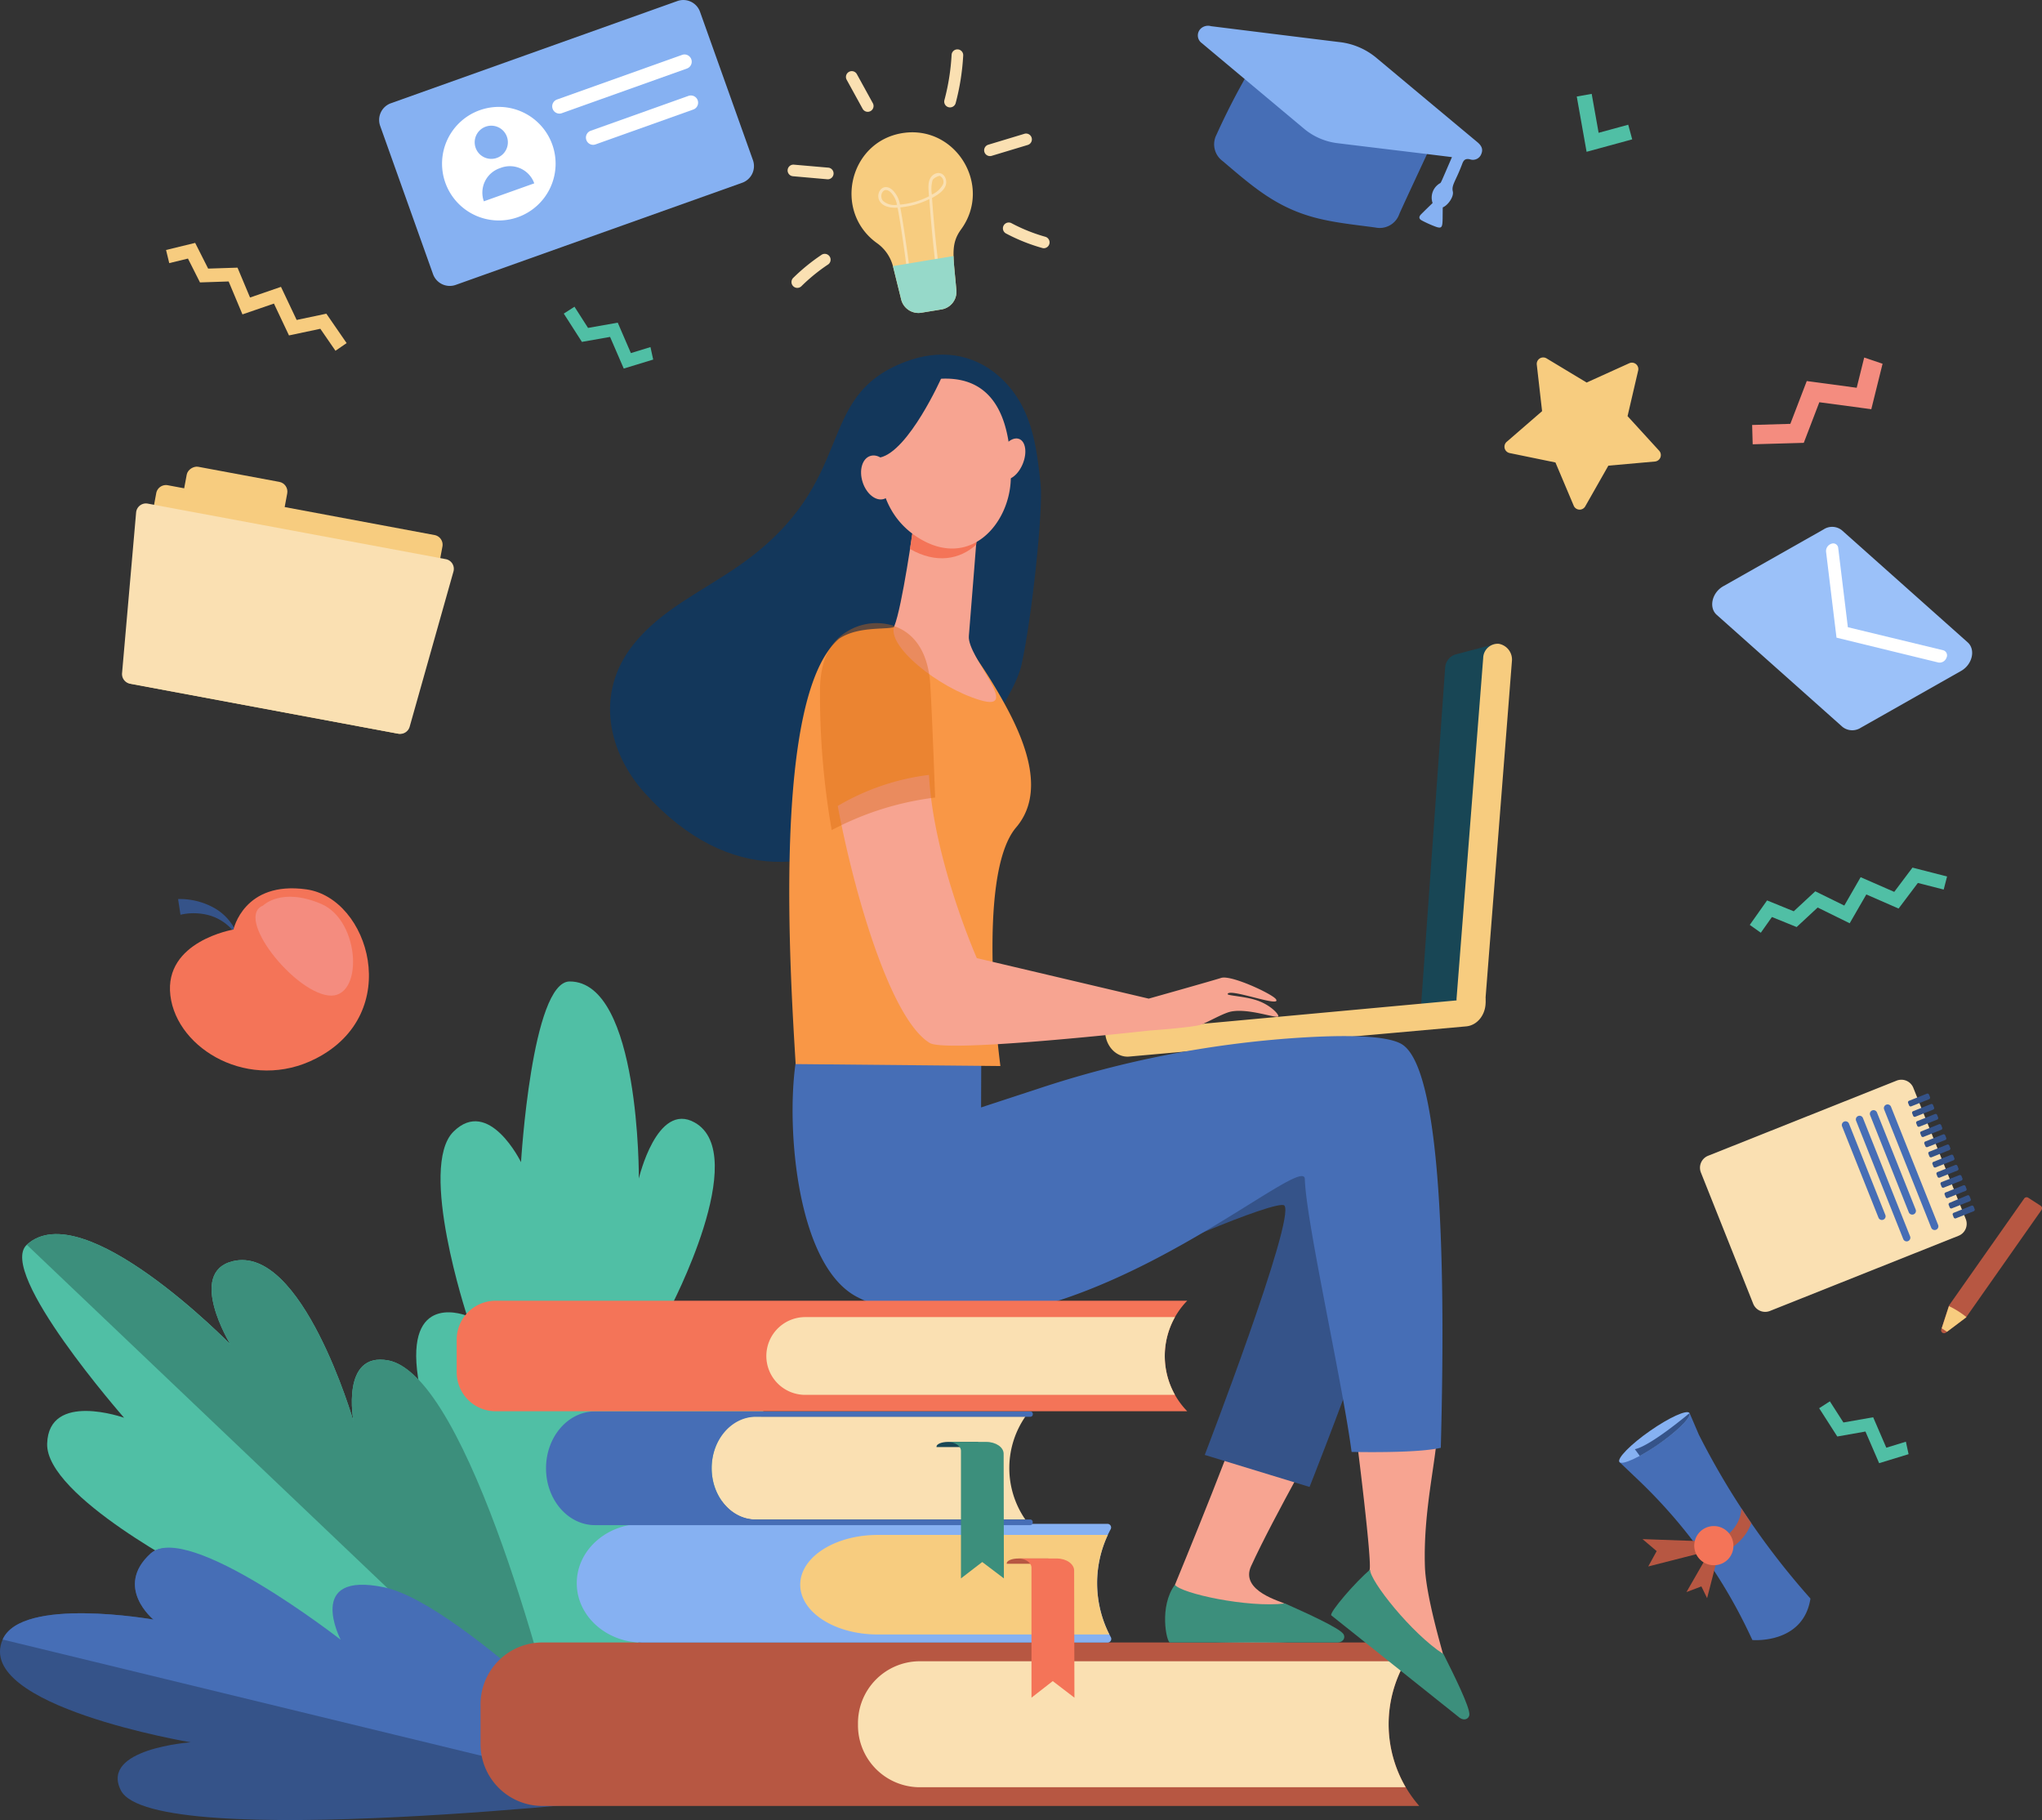
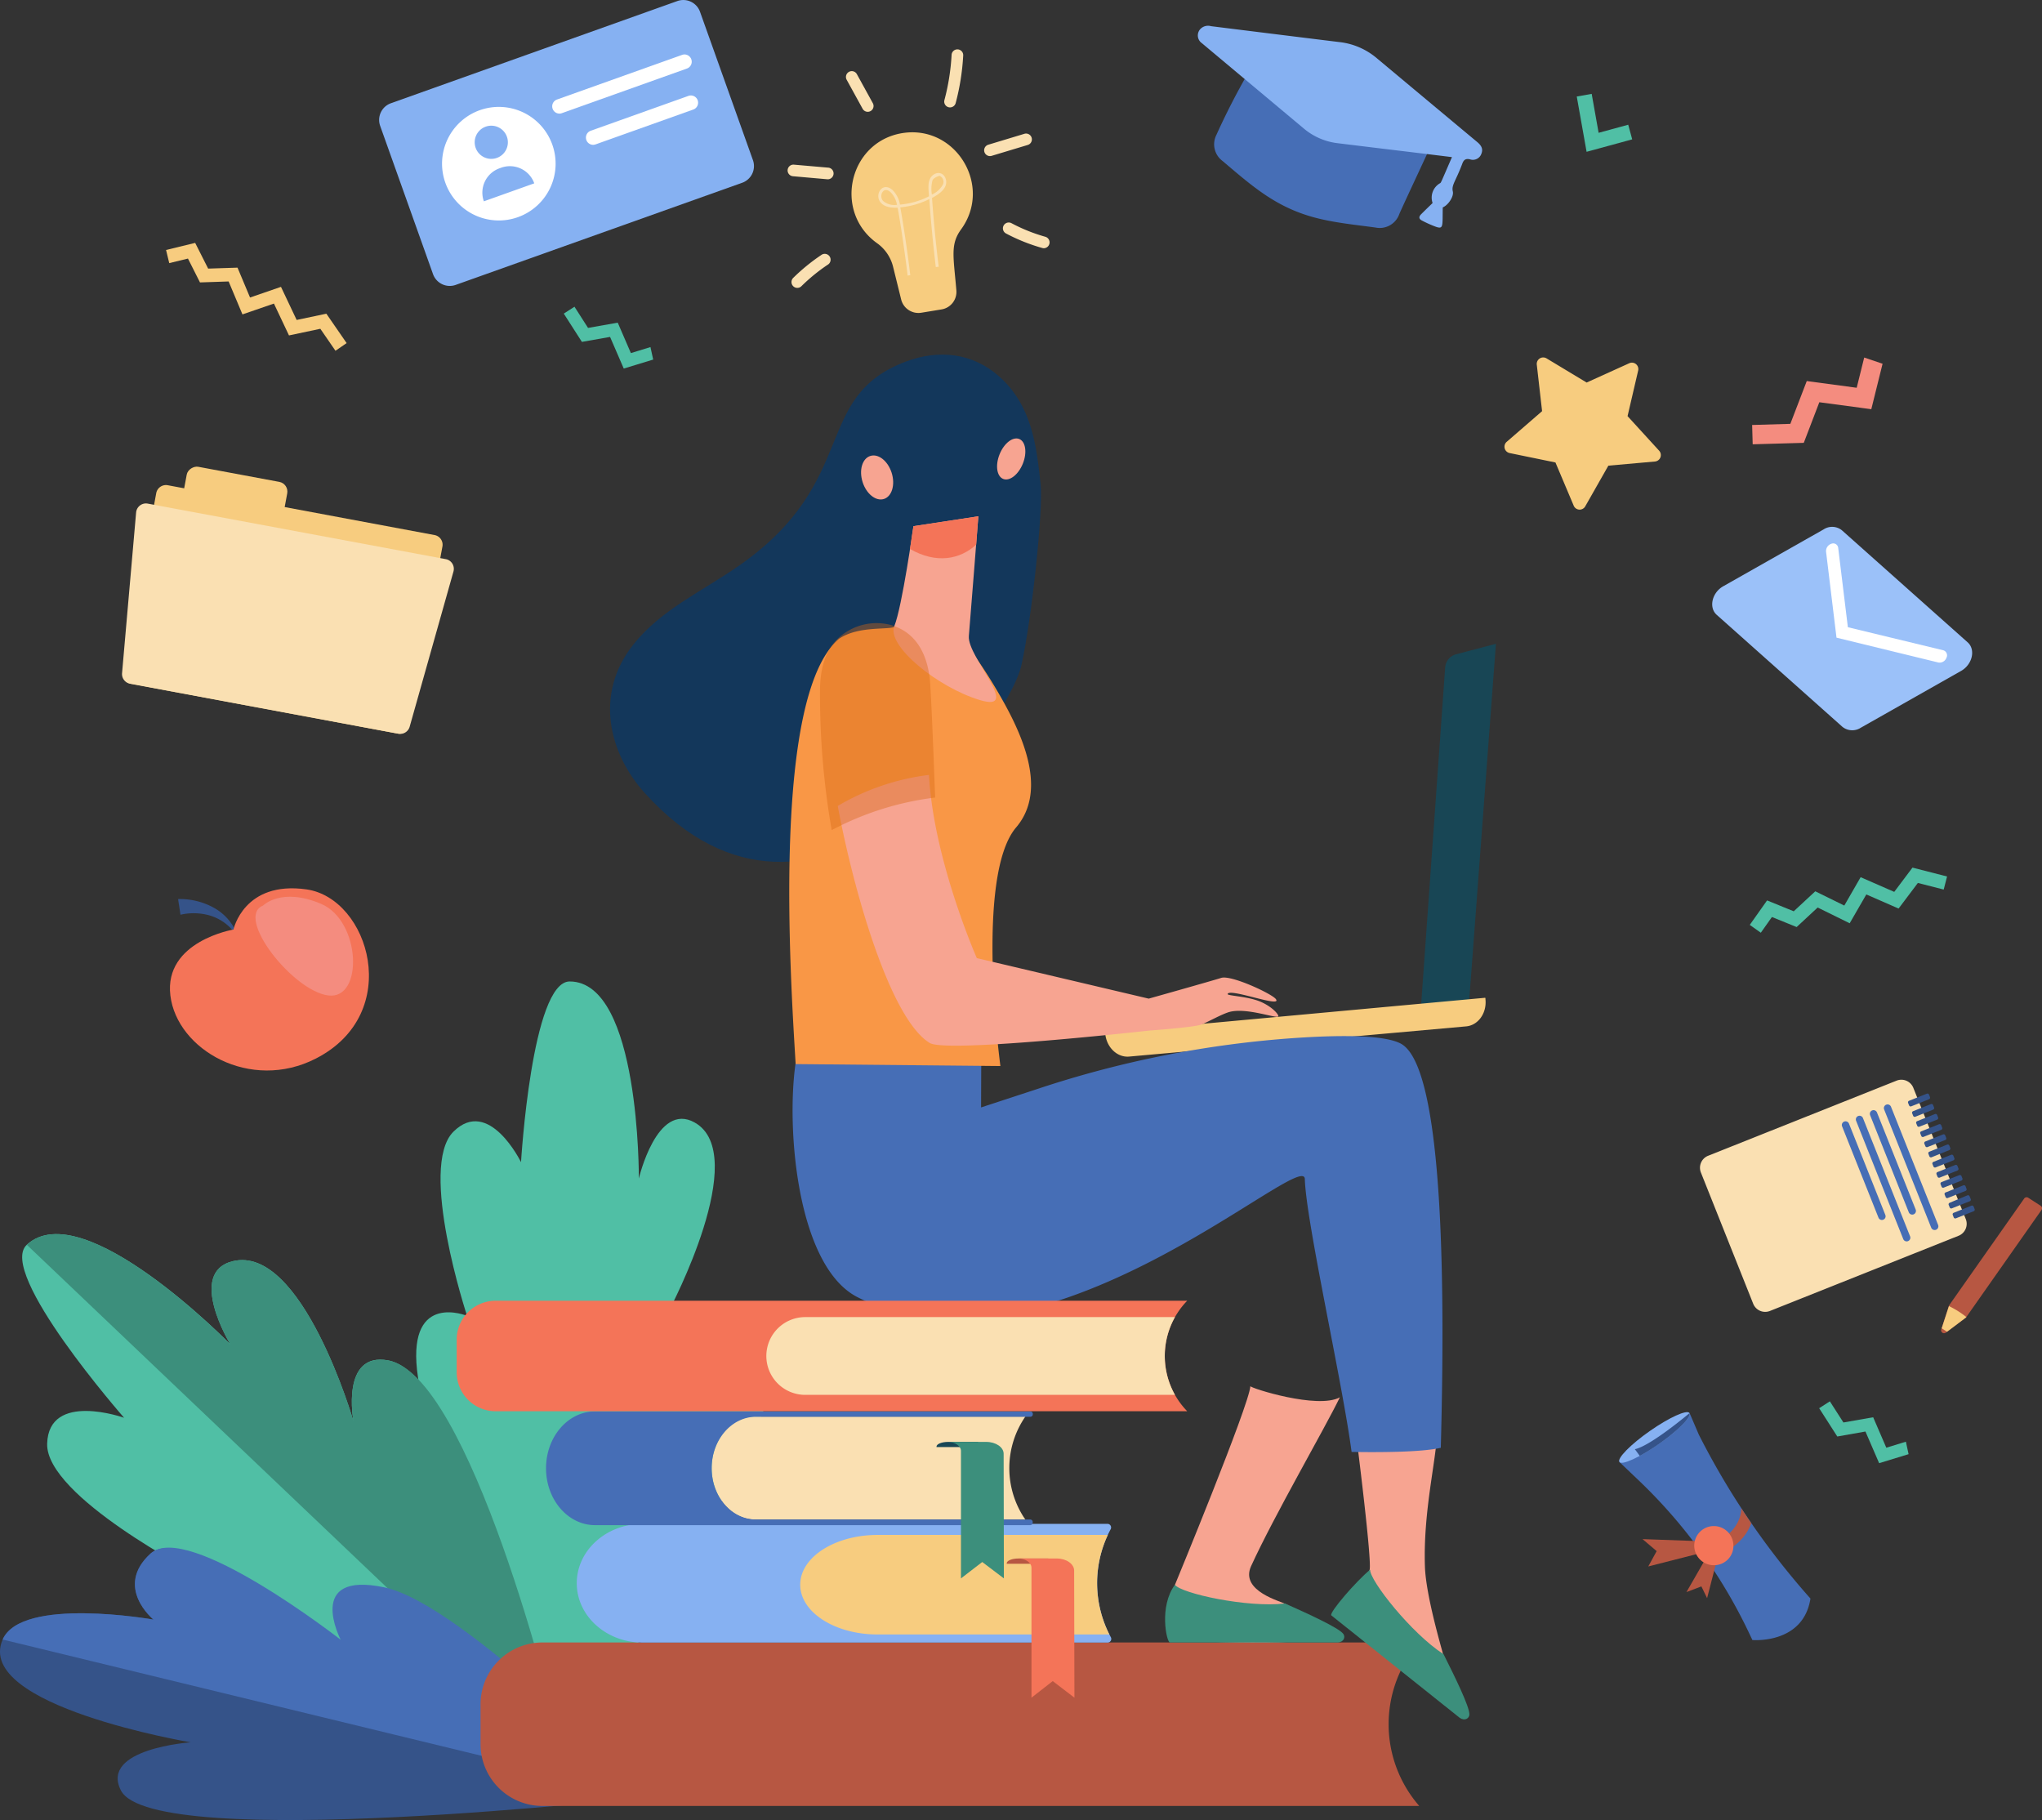
<svg xmlns="http://www.w3.org/2000/svg" viewBox="0 0 492.37 438.81">
  <rect x="0" y="0" width="492.37" height="438.81" fill="#333333" stroke="none" />
  <title>illustration-2</title>
  <g id="ee41e596-1570-4db3-b606-d0becef43a42" data-name="Layer 2">
    <g id="b906d00b-a2e8-4eec-98cc-e7392106efef" data-name="Слой 1">
      <polygon points="156.84 83.68 152.12 85.13 148.95 77.79 141.79 79.06 138.52 73.95 135.94 75.61 140.31 82.43 147.1 81.23 150.4 88.86 157.5 86.69 156.84 83.68" fill="#50bfa5" />
      <polygon points="459.55 347.59 454.83 349.04 451.66 341.7 444.49 342.96 441.22 337.86 438.64 339.52 443.01 346.34 449.8 345.14 453.1 352.77 460.2 350.6 459.55 347.59" fill="#50bfa5" />
      <path d="M127.76,434.46s-25.19-85.38-27.21-104.21,12.07-13,12.07-13-11.85-35.89-3.29-44.4,16.3,7.35,16.3,7.35,2.59-43.56,11.73-43.57c17,0,16.68,47.51,16.68,47.51s4.34-18.62,13.45-13.51c13.74,7.69-6,45-6,45s17.51,0,23.65,8.84C196.22,340.31,127.76,434.46,127.76,434.46Z" fill="#50bfa5" />
      <path d="M136,423.16s-72.61-12.14-88.4-25-.16-18.67-.16-18.67S11,360.78,11.37,348.07s18.55-6.25,18.55-6.25S-.82,306.77,6.46,300.11c13.55-12.39,49.08,24,49.08,24S45,306.82,56.1,304.08c16.76-4.13,29.13,38.59,29.13,38.59S82.08,325.8,93.64,328C114.37,332.08,136,423.16,136,423.16Z" fill="#50bfa5" />
      <path d="M93.64,328c-11.58-2.09-8.41,14.63-8.41,14.63S72.86,300,56.1,304.08c-11.11,2.74-.56,20.07-.56,20.07S20,287.72,6.46,300.11L135.75,423.18C133.45,411.42,113.06,331.55,93.64,328Z" fill="#3c8f7c" />
      <path d="M156.65,433.17s-38.24-38.88-57.49-42.93-15.8,9.65-15.8,9.65-38.2-33.42-47.06-25.32.72,15.91.72,15.91S5.2,384.84.64,395.29c-7,16,45.34,24.78,45.34,24.78s-21.93,1.52-16.84,11.58C36.81,446.82,156.65,433.17,156.65,433.17Z" fill="#355389" />
      <path d="M.64,395.29C5.2,384.84,37,390.48,37,390.48s-9.57-7.81-.72-15.91,45.87,20.77,45.87,20.77-8.72-16.68,10.53-12.63,64,50.46,64,50.46Z" fill="#466eb6" />
      <path d="M217.53,32.1c-12.87,2.12-16.69,19-6,26.57a9.87,9.87,0,0,1,3.82,5.68l1.94,7.86a4.29,4.29,0,0,0,4.85,3.19l4.88-.8A4.28,4.28,0,0,0,230.6,70c-.68-8.11-1.51-11.06,1.12-14.67C239.44,44.76,230.41,30,217.53,32.1Z" fill="#f7cc7f" />
      <path d="M218.85,66.44c-.84-6.95-2-14.28-2.42-16.37-7.38.41-4.57-7.37-1.17-4.2A6.41,6.41,0,0,1,217,49.33a19,19,0,0,0,7-2c-.12-1.71-.28-3,.19-4.11.73-1.66,2.83-2.11,3.68-.49a2.58,2.58,0,0,1,.15,2c-.5,1.37-2,2.28-3.29,3,.39,5.52.93,11.09,1.61,16.58l-.7.08C225,59,224.46,53.48,224.08,48a19.81,19.81,0,0,1-7,2c.51,2.66,1.63,9.82,2.41,16.34Zm-5.92-18a4.15,4.15,0,0,0,3.35.94,5.64,5.64,0,0,0-1.5-3C213,44.68,211.83,47.25,212.93,48.44Zm11.93-5a7.88,7.88,0,0,0-.16,3.46,5.59,5.59,0,0,0,2.68-2.45,1.6,1.6,0,0,0-.82-2.06C226.47,42.38,225.14,42.81,224.86,43.45Z" fill="#fae0b2" />
-       <path d="M215.3,64.16l.06.19,1.94,7.86a4.29,4.29,0,0,0,4.85,3.19l4.88-.8A4.28,4.28,0,0,0,230.6,70c-.3-3.61-.63-6.19-.68-8.27Z" fill="#96d9c9" />
      <path d="M208,26.23l-3.85-7a1.4,1.4,0,1,1,2.46-1.35l3.85,7A1.4,1.4,0,1,1,208,26.23Z" fill="#fae0b2" />
      <path d="M199.58,43.23l-8.39-.74a1.4,1.4,0,1,1,.24-2.79l8.39.73a1.41,1.41,0,0,1-.24,2.8Z" fill="#fae0b2" />
      <path d="M191.26,69a1.41,1.41,0,0,1,0-2,46.91,46.91,0,0,1,6.74-5.5,1.41,1.41,0,1,1,1.56,2.34A43.5,43.5,0,0,0,193.24,69,1.4,1.4,0,0,1,191.26,69Z" fill="#fae0b2" />
      <path d="M228.72,25.85a1.4,1.4,0,0,1-1-1.72,53.49,53.49,0,0,0,1.73-10.9,1.4,1.4,0,0,1,2.8.15,56.51,56.51,0,0,1-1.82,11.48A1.41,1.41,0,0,1,228.72,25.85Z" fill="#fae0b2" />
      <path d="M237.36,36.64a1.41,1.41,0,0,1,.94-1.75L247,32.26a1.4,1.4,0,1,1,.81,2.69l-8.72,2.63A1.41,1.41,0,0,1,237.36,36.64Z" fill="#fae0b2" />
      <path d="M251.69,59.85a1.26,1.26,0,0,1-.38-.06,44,44,0,0,1-8.74-3.5,1.4,1.4,0,0,1,1.32-2.48,41,41,0,0,0,8.18,3.28,1.41,1.41,0,0,1-.38,2.76Z" fill="#fae0b2" />
      <path d="M379.45,121.91l-4.4-10.41L364,109.23a1.56,1.56,0,0,1-.71-2.7l8.54-7.4L370.55,87.9a1.56,1.56,0,0,1,2.35-1.5l9.67,5.83,10.29-4.66A1.55,1.55,0,0,1,395,89.33l-2.56,11,7.62,8.34a1.56,1.56,0,0,1-1,2.6l-11.25,1-5.58,9.82A1.55,1.55,0,0,1,379.45,121.91Z" fill="#f7cc7f" />
      <polygon points="449.5 86.2 447.69 93.49 435.65 91.87 431.69 102.19 422.48 102.46 422.61 107.12 434.93 106.77 438.68 96.98 451.21 98.66 453.93 87.7 449.5 86.2" fill="#f48c7f" />
      <path d="M342.2,435.41H130.51a14.92,14.92,0,0,1-14.64-15.18v-9A14.92,14.92,0,0,1,130.51,396H342.2a30,30,0,0,0-.39,38.94Z" fill="#b75742" />
-       <path d="M338.93,400.53H221.52a14.92,14.92,0,0,0-14.64,15.18h0a14.92,14.92,0,0,0,14.64,15.19H338.94A30.15,30.15,0,0,1,338.93,400.53Z" fill="#fae0b2" />
      <path d="M267.83,368.65a.88.88,0,0,0-.87-1.25h-112c-8.78,0-15.89,6.41-15.89,14.31h0c0,7.9,7.11,14.31,15.89,14.31H267a.88.88,0,0,0,.87-1.25h0A27.44,27.44,0,0,1,267.83,368.65Z" fill="#86b1f2" />
      <path d="M267.12,370.07H211.61c-10.3,0-18.66,5.36-18.66,12s8.36,12,18.66,12h55.88A27.4,27.4,0,0,1,267.12,370.07Z" fill="#f7cc7f" />
      <path d="M252.79,375.75h-7.23c-1.56,0-2.82.52-2.82,1.17v.1h10Z" fill="#b75742" />
      <path d="M259,378.67c0-1.61-1.88-2.92-4.21-2.92h-9.28c1.77,0,3.2,1,3.2,2.22l0,31.34,5.13-4,5.23,4Z" fill="#f47458" />
      <path d="M247.24,366.37H182.06c-5.78,0-10.46-5.56-10.46-12.42h0c0-6.86,4.68-12.42,10.46-12.42h65.18a21.86,21.86,0,0,0-.47,24.14Z" fill="#fae0b2" />
      <path d="M171.6,354h0c0-6.86,4.8-12.42,10.71-12.42h66.17a.59.59,0,0,0,.55-.65h0a.6.6,0,0,0-.55-.64h-105c-6.53,0-11.82,6.14-11.82,13.71h0c0,7.57,5.29,13.71,11.82,13.71h105A.6.6,0,0,0,249,367h0a.59.59,0,0,0-.55-.65H182.31C176.4,366.37,171.6,360.81,171.6,354Z" fill="#466eb6" />
      <path d="M235.86,347.64h-7.23c-1.56,0-2.82.51-2.82,1.14v.1h10.05Z" fill="#184655" />
      <path d="M242,350.5c0-1.58-1.88-2.86-4.21-2.86h-9.28c1.76,0,3.2,1,3.2,2.17l0,30.74,5.13-3.95,5.22,3.95Z" fill="#3c8f7c" />
      <path d="M351.08,157.75l9.62-2.53-6.52,87-11.54.39,5.82-81.68A3.54,3.54,0,0,1,351.08,157.75Z" fill="#184655" />
-       <path d="M355.05,244.68a2.91,2.91,0,0,1-.66,0,3.84,3.84,0,0,1-3.16-4.24l6.4-81.79a3.51,3.51,0,0,1,3.76-3.43,3.86,3.86,0,0,1,3.16,4.25l-6.4,81.78A3.59,3.59,0,0,1,355.05,244.68Z" fill="#f7cc7f" />
      <path d="M266.49,249a1.09,1.09,0,0,1,0,.18h0c.31,3.33,2.88,5.81,5.76,5.56l81.26-7.28c2.88-.25,5-3.16,4.67-6.49,0-.14,0-.28-.06-.41Z" fill="#f7cc7f" />
      <path d="M323.07,336.89c-5.32,2.95-21.58-2.23-21.58-2.69-.23,4.44-18.21,47.95-18.21,47.95v13.38s37,1.77,36.51-1.5-2.52-1.15-9.91-7.33c-.66-.55-11-3-8.22-9.1C307.32,365.23,319.33,344.61,323.07,336.89Z" fill="#f7a491" />
      <path d="M282.07,396h40.56c1.46-.15,1.8-1.34,1.28-2.06-1.06-1.49-8.83-5-14.06-7.34-9.1,1.07-25.09-2.43-26.55-4.51C279.44,387.27,281.26,395.84,282.07,396Z" fill="#3c8f7c" />
-       <path d="M273.18,305.65c-.55-1.64,34.91-16.69,36.5-15,2.81,3-19.19,60.13-19.19,60.13l25.27,7.72s26.27-66,25.18-78-14.26-25.77-42.78-17S273.18,305.65,273.18,305.65Z" fill="#355389" />
      <path d="M346.6,344.39a134.34,134.34,0,0,0-20-1.51c.73,5.54,4.28,33.89,3.63,35.64a21.3,21.3,0,0,1-8.47,10.36s27.54,24.84,29.2,22-1.23-2.48-3-12c-.16-.84-4.14-14-4.38-21.18C343.13,364.13,346.4,351.94,346.6,344.39Z" fill="#f7a491" />
      <path d="M337.77,251.62c-3.84-2.05-13.82-2.12-24.78-1.41a251.23,251.23,0,0,0-62.82,12.33L236.56,267l.05-14s-43.3-7.24-44.8,3.49c-2.27,16.16.54,49,15,56.28,44.8,22.74,107.59-36.23,107.81-28.51.31,10.36,9.05,48.92,11.28,65.8,6.21.11,16.88.1,21.51-1C348.28,316.12,348.7,257.45,337.77,251.62Z" fill="#466eb6" />
      <path d="M321,389.46l31,24.73c1.22.81,2.24.1,2.3-.78.12-1.83-3.66-9.47-6.23-14.59-7.71-4.94-17.88-17.84-17.7-20.37C327,381.2,320.45,388.81,321,389.46Z" fill="#3c8f7c" />
      <path d="M250.91,116.75c-1-9.5-2.14-19-10-26-6.37-5.64-14.48-6.59-22.5-3.57-22.71,8.54-11,28.71-40,49.05-9,6.32-18.92,10.65-25.69,19.16-9.48,11.91-5.9,26.24,2.74,35.8,41.36,45.77,87.53-16,90.84-30.88C248.78,149.26,251.58,122.87,250.91,116.75Z" fill="#13375b" />
      <path d="M242.51,170.2A127.87,127.87,0,0,0,235.65,159c-3.5-6.23-12.56-9.38-12.56-9.38s-3,.07-6.5.24a2.87,2.87,0,0,1-.66,1.15c-1.3,1-8.79-.28-13.63,3-16.21,13.9-11.73,81.26-10.45,102.54l49.37.47S235,211.27,245,199.5C252,191.31,247.52,179.44,242.51,170.2Z" fill="#f99746" />
      <path d="M220.25,126.86s-2.71,19.39-4.61,24.1,10.43,14.78,20.68,17.84-3.14-10.4-2.71-15.44,2.29-28.88,2.29-28.88Z" fill="#f7a491" />
      <path d="M235.38,131.32l.52-6.84-15.65,2.38s-.39,2.28-.83,5.5C225.76,136,231.47,134.88,235.38,131.32Z" fill="#f47458" />
-       <path d="M225.16,91.46a17.75,17.75,0,0,0-10,7.2c-3.81,5.81-6.42,22.91,6.12,30.9s22.29-3.31,22.45-14.33S241.56,89.52,225.16,91.46Z" fill="#f7a491" />
      <path d="M246.63,111.78c-1.07,2.66-3.19,4.31-4.74,3.69s-1.94-3.28-.87-5.94,3.19-4.31,4.74-3.69S247.7,109.13,246.63,111.78Z" fill="#f7a491" />
      <path d="M227,91.1s-7.86,17.63-14.77,19.2-6.8,10.45-6.8,10.45.15-20.49,6.62-25.19S227,91.1,227,91.1Z" fill="#13375b" />
      <path d="M215,114c.9,2.86.07,5.68-1.86,6.3s-4.24-1.21-5.15-4.08-.08-5.68,1.86-6.29S214.08,111.11,215,114Z" fill="#f7a491" />
      <path d="M303.31,241.27c-3-1.07-7.38-1.21-7.3-1.6.29-1.58,13.38,3.49,11.61,1.19-1-1.29-10.77-5.85-13.16-5.09s-17.48,5-17.48,5L235.53,231S225.06,207.26,224,186.83a57,57,0,0,0-22,7.48c3.62,19.54,12.43,51.2,22.18,57.15,4.09,2.5,53-3,53-3S288,247.7,289.73,247c1.34-.51,4.78-2.45,6.65-3,4.26-1.2,11.84,1.82,11.86,1C308.26,244.42,306.33,242.36,303.31,241.27Z" fill="#f7a491" />
      <path d="M224.3,165c-.4-6.28-2.78-12.35-9.47-14.31a13.53,13.53,0,0,0-12.11,2.66c-3.94,3.21-5,8.38-5,13.26a190.2,190.2,0,0,0,2.82,33.53,71.84,71.84,0,0,1,24.95-7.85C225.46,192.23,224.82,173.31,224.3,165Z" fill="#d86713" opacity="0.4" />
      <path d="M95.85,176.86l-64.27-12a2.39,2.39,0,0,1-1.9-2.78l8-43.23A2.39,2.39,0,0,1,40.51,117l64.27,12a2.37,2.37,0,0,1,1.9,2.77L98.63,175A2.38,2.38,0,0,1,95.85,176.86Z" fill="#f7cc7f" />
      <rect x="50.8" y="107.66" width="11.45" height="24.65" rx="2.38" transform="translate(-71.78 153.59) rotate(-79.45)" fill="#f7cc7f" />
      <path d="M98.78,175.21a2.37,2.37,0,0,1-2.72,1.69L31.37,164.85a2.38,2.38,0,0,1-1.94-2.54l3.39-38.76a2.39,2.39,0,0,1,.93-1.68,2.36,2.36,0,0,1,1.87-.45l71.87,13.39a2.36,2.36,0,0,1,1.58,1.08,2.4,2.4,0,0,1,.27,1.9Z" fill="#fae0b2" />
      <polygon points="393.56 33.6 382.56 36.6 380.19 23.27 383.79 22.63 385.46 32.02 392.6 30.07 393.56 33.6" fill="#50bfa5" />
      <path d="M42.94,216.76A17,17,0,0,1,51.82,219a12.72,12.72,0,0,1,4.74,4.89l-.51.35a11.63,11.63,0,0,0-5.92-3.64,14.27,14.27,0,0,0-6.61-.06Z" fill="#355389" />
      <path d="M56.3,224.11S39.51,226.91,41.08,240s19.28,23.32,35.09,15.21C97.44,244.32,89,216.57,73.9,214.43S56.3,224.11,56.3,224.11Z" fill="#f47458" />
      <path d="M63.43,218.33s4.38-4.5,14-.41S87.7,241.1,79.14,240,56.58,221.08,63.43,218.33Z" fill="#f48c7f" />
      <path d="M179,44.05,109.88,68.69a4.29,4.29,0,0,1-5.47-2.6L91.67,30.36a4.27,4.27,0,0,1,2.59-5.47L163.33.25a4.28,4.28,0,0,1,5.46,2.59l12.75,35.74A4.27,4.27,0,0,1,179,44.05Z" fill="#86b1f2" />
      <path d="M133.17,34.86a13.69,13.69,0,1,1-17.49-8.29A13.69,13.69,0,0,1,133.17,34.86Z" fill="#fff" />
      <path d="M122.24,33a4,4,0,1,1-5.16-2.45A4,4,0,0,1,122.24,33Z" fill="#86b1f2" />
      <path d="M121.48,40.32h.44a6.23,6.23,0,0,1,6.23,6.23v0a0,0,0,0,1,0,0h-12.9a0,0,0,0,1,0,0v0A6.23,6.23,0,0,1,121.48,40.32Z" transform="translate(-7.52 43.41) rotate(-19.63)" fill="#86b1f2" />
      <path d="M134.87,27.39a1.75,1.75,0,0,1-.58-3.39l30.19-10.77a1.7,1.7,0,0,1,.59-.1,1.75,1.75,0,0,1,.58,3.39L135.46,27.29A1.7,1.7,0,0,1,134.87,27.39Z" fill="#fff" />
      <path d="M143,34.92a1.75,1.75,0,0,1-.58-3.39L166,23.12a1.65,1.65,0,0,1,.58-.1,1.75,1.75,0,0,1,1.65,1.15,1.78,1.78,0,0,1-.07,1.34,1.75,1.75,0,0,1-1,.9l-23.58,8.41A2,2,0,0,1,143,34.92Z" fill="#fff" />
      <path d="M286.26,313.61H119.49a9.37,9.37,0,0,0-9.37,9.37v7.89a9.38,9.38,0,0,0,9.37,9.38H286.26l-.08-.09A19.09,19.09,0,0,1,286.26,313.61Z" fill="#f47458" />
      <path d="M283.31,317.55H194.16a9.38,9.38,0,0,0-9.38,9.38h0a9.37,9.37,0,0,0,9.38,9.37h89.15A19.12,19.12,0,0,1,283.31,317.55Z" fill="#fae0b2" />
      <path d="M422.75,314.37l-12.64-31.71a3.11,3.11,0,0,1,1.74-4l45.49-18.13a3.11,3.11,0,0,1,4,1.73L474,293.94a3.1,3.1,0,0,1-1.74,4l-45.49,18.13A3.11,3.11,0,0,1,422.75,314.37Z" fill="#fae0b2" />
      <path d="M465.66,296l-11.35-28.5a.89.89,0,0,1,.49-1.16h0a.89.89,0,0,1,1.16.49l11.36,28.5a.89.89,0,0,1-.5,1.16h0A.89.89,0,0,1,465.66,296Z" fill="#466eb6" />
      <path d="M460.25,292.28l-9.32-23.4a.89.89,0,0,1,.49-1.16h0a.89.89,0,0,1,1.16.5l9.33,23.4a.89.89,0,0,1-.5,1.16h0A.9.9,0,0,1,460.25,292.28Z" fill="#466eb6" />
      <path d="M458.91,298.73l-11.36-28.5a.88.88,0,0,1,.5-1.16h0a.88.88,0,0,1,1.15.5l11.36,28.5a.89.89,0,0,1-.49,1.16h0A.89.89,0,0,1,458.91,298.73Z" fill="#466eb6" />
      <path d="M452.94,293.57l-8.77-22a.89.89,0,0,1,.5-1.16h0a.89.89,0,0,1,1.16.5l8.76,22a.88.88,0,0,1-.5,1.16h0A.88.88,0,0,1,452.94,293.57Z" fill="#466eb6" />
      <path d="M465.36,264.5l-.23-.58a.4.4,0,0,0-.51-.24l-4.32,1.72a.41.41,0,0,0-.21.53l.23.57a.4.4,0,0,0,.51.24l4.32-1.72A.4.4,0,0,0,465.36,264.5Z" fill="#355389" />
      <path d="M466.34,267l-.23-.57a.4.4,0,0,0-.51-.24l-4.32,1.72a.4.4,0,0,0-.21.52l.23.58a.4.4,0,0,0,.51.24l4.32-1.72A.41.41,0,0,0,466.34,267Z" fill="#355389" />
      <path d="M467.32,269.41l-.23-.58a.4.4,0,0,0-.51-.24l-4.32,1.72a.41.41,0,0,0-.21.53l.23.57a.4.4,0,0,0,.51.24l4.32-1.72A.4.4,0,0,0,467.32,269.41Z" fill="#355389" />
      <path d="M468.29,271.86l-.22-.57a.41.41,0,0,0-.52-.24l-4.31,1.72a.39.39,0,0,0-.21.52l.23.58a.4.4,0,0,0,.51.24l4.32-1.72A.4.4,0,0,0,468.29,271.86Z" fill="#355389" />
      <path d="M469.27,274.32l-.23-.58a.4.4,0,0,0-.51-.24l-4.32,1.72a.4.4,0,0,0-.2.53l.23.57a.4.4,0,0,0,.51.24l4.32-1.72A.39.39,0,0,0,469.27,274.32Z" fill="#355389" />
      <path d="M470.25,276.77l-.23-.57a.39.39,0,0,0-.51-.24l-4.32,1.72a.39.39,0,0,0-.2.52l.22.58a.41.41,0,0,0,.52.24L470,277.3A.4.4,0,0,0,470.25,276.77Z" fill="#355389" />
      <path d="M471.23,279.22l-.23-.57a.4.4,0,0,0-.51-.24l-4.32,1.72a.41.41,0,0,0-.21.53l.23.57a.4.4,0,0,0,.51.24l4.32-1.72A.41.41,0,0,0,471.23,279.22Z" fill="#355389" />
      <path d="M472.21,281.68l-.23-.57a.39.39,0,0,0-.51-.24l-4.32,1.72a.4.4,0,0,0-.21.52l.23.58a.41.41,0,0,0,.51.24l4.32-1.72A.41.41,0,0,0,472.21,281.68Z" fill="#355389" />
      <path d="M473.19,284.13l-.23-.57a.4.4,0,0,0-.51-.24L468.13,285a.41.41,0,0,0-.21.53l.23.57a.4.4,0,0,0,.51.24l4.32-1.72A.41.41,0,0,0,473.19,284.13Z" fill="#355389" />
      <path d="M474.16,286.59l-.22-.58a.41.41,0,0,0-.52-.23l-4.31,1.72a.39.39,0,0,0-.21.52l.23.58a.4.4,0,0,0,.51.24l4.32-1.73A.38.38,0,0,0,474.16,286.59Z" fill="#355389" />
      <path d="M475.14,289l-.23-.57a.4.4,0,0,0-.51-.24L470.08,290a.4.4,0,0,0-.2.53l.23.57a.4.4,0,0,0,.51.24l4.32-1.72A.4.4,0,0,0,475.14,289Z" fill="#355389" />
      <path d="M476.12,291.5l-.23-.58a.4.4,0,0,0-.51-.24l-4.32,1.73a.38.38,0,0,0-.2.52l.22.58a.41.41,0,0,0,.52.23l4.31-1.72A.39.39,0,0,0,476.12,291.5Z" fill="#355389" />
      <path d="M488.05,289,470,314.68a.66.66,0,0,0-.09.19l-1.84,5.65a.71.71,0,0,0,1.1.78l4.83-3.64a.75.75,0,0,0,.15-.16l18.1-25.78a.7.7,0,0,0-.19-1l-3-1.94A.71.71,0,0,0,488.05,289Z" fill="#b75742" />
      <path d="M474.12,317.53l0,.06-4.66,3.51-1.27-.85,1.74-5.35A21.38,21.38,0,0,1,474.12,317.53Z" fill="#f7cc7f" />
      <path d="M305.15,10.66c2.6,2.08,7.12,8.75,12.88,13.44,3.38,2.74,6,2,10.28,2.56,20.44,2.47,14.9,6.65,17.35,7.06-.69,1.6-7.06,15.13-8.25,17.87a5,5,0,0,1-5.74,3.27c-4.23-.58-8.49-1-12.65-1.92-10.67-2.31-16.6-7.65-24.24-14.13a5,5,0,0,1-1.48-6.29A173.45,173.45,0,0,1,305.15,10.66Z" fill="#466eb6" />
      <path d="M347.88,50c-.1,4.45.25,5.34-1.67,4.67a27.85,27.85,0,0,1-3.35-1.5c-.77-.39-.8-.92-.17-1.54.9-.91,1.83-1.8,2.74-2.68a4,4,0,0,1,1.73-4.74c.34-.19.09.22,2.94-6.33-9.41-1.16-16.05-1.94-27.53-3.35A15.47,15.47,0,0,1,314.39,31q-12.3-10.29-24.59-20.59A2.27,2.27,0,0,1,289.43,7,2.57,2.57,0,0,1,292,6.31c2.62.33,28.31,3.52,30.92,3.83A16.85,16.85,0,0,1,332,14.05q12.09,10.11,24.2,20.2c1.11.92,1.41,1.77,1,2.8a2.16,2.16,0,0,1-2.77,1.36c-1-.22-1.47.09-1.82,1-1.58,4.26-2.68,5.2-2.3,6.76C350.59,47.4,349.17,49.48,347.88,50Z" fill="#86b1f2" />
      <path d="M390.5,352.51l4.68,4.46a124.59,124.59,0,0,1,26.64,36.92l.72,1.52s12.26,1.08,14-10h0a185.16,185.16,0,0,1-26.92-39.53l-2.22-5.18Z" fill="#466eb6" />
      <path d="M407.36,340.67c.6.86-2.68,4.2-7.34,7.45s-8.95,5.22-9.55,4.36,2.71-4.24,7.37-7.49S406.76,339.81,407.36,340.67Z" fill="#86b1f2" />
      <path d="M407.38,340.7h0s-9.34,7.9-13.18,8.7l1.19,1.62a50.79,50.79,0,0,0,4.64-2.89C404.62,344.91,407.89,341.61,407.38,340.7Z" fill="#355389" />
      <path d="M419.85,363.64c0,1.36-.5,7.24-10.28,9.69.64.88,1.27,1.76,1.89,2.65,6.19-1.83,9-5,10.23-7.42a13.69,13.69,0,0,0,.59-1.3C421.46,366.06,420.65,364.86,419.85,363.64Z" fill="#b75742" />
      <polygon points="410.44 371.59 396.05 371.08 399.46 373.97 397.43 377.67 411.05 374.2 410.44 371.59" fill="#b75742" />
      <polygon points="411.76 374.94 406.64 383.85 410.24 382.48 411.62 385.31 414.03 375.94 411.76 374.94" fill="#b75742" />
      <path d="M413.71,377.35a4.72,4.72,0,1,1,4.24-5A4.65,4.65,0,0,1,413.71,377.35Z" fill="#f47458" />
      <path d="M444.26,175.25l-30.31-27c-2-1.76-1.15-5.38,1.57-6.91l24.19-13.7a3.75,3.75,0,0,1,4.41.21l30.31,27c2,1.76,1.15,5.37-1.57,6.91l-24.19,13.7A3.79,3.79,0,0,1,444.26,175.25Z" fill="#9bc1f9" />
      <path d="M442.82,153.74,440.3,133a1.85,1.85,0,0,1,1.29-1.9,1.2,1.2,0,0,1,1.64,1l2.33,19.12,23,5.56a1.27,1.27,0,0,1,.77,1.81,1.76,1.76,0,0,1-1.94,1.14Z" fill="#fff" />
      <polygon points="47.06 58.56 50.19 64.76 57.27 64.53 60.29 71.73 67.75 69.16 71.53 77.14 78.69 75.63 83.58 82.72 80.89 84.57 77.24 79.27 69.68 80.87 66.05 73.19 58.46 75.8 55.13 67.86 48.22 68.09 45.32 62.34 40.81 63.44 40.04 60.27 47.06 58.56" fill="#f7cc7f" />
      <polygon points="426.08 217.09 432.51 219.71 437.7 214.89 444.7 218.33 448.64 211.49 456.74 215.03 461.14 209.18 469.48 211.32 468.67 214.47 462.44 212.88 457.79 219.05 450.01 215.65 446 222.6 438.28 218.8 433.21 223.51 427.25 221.09 424.57 224.88 421.91 222.99 426.08 217.09" fill="#50bfa5" />
    </g>
  </g>
</svg>